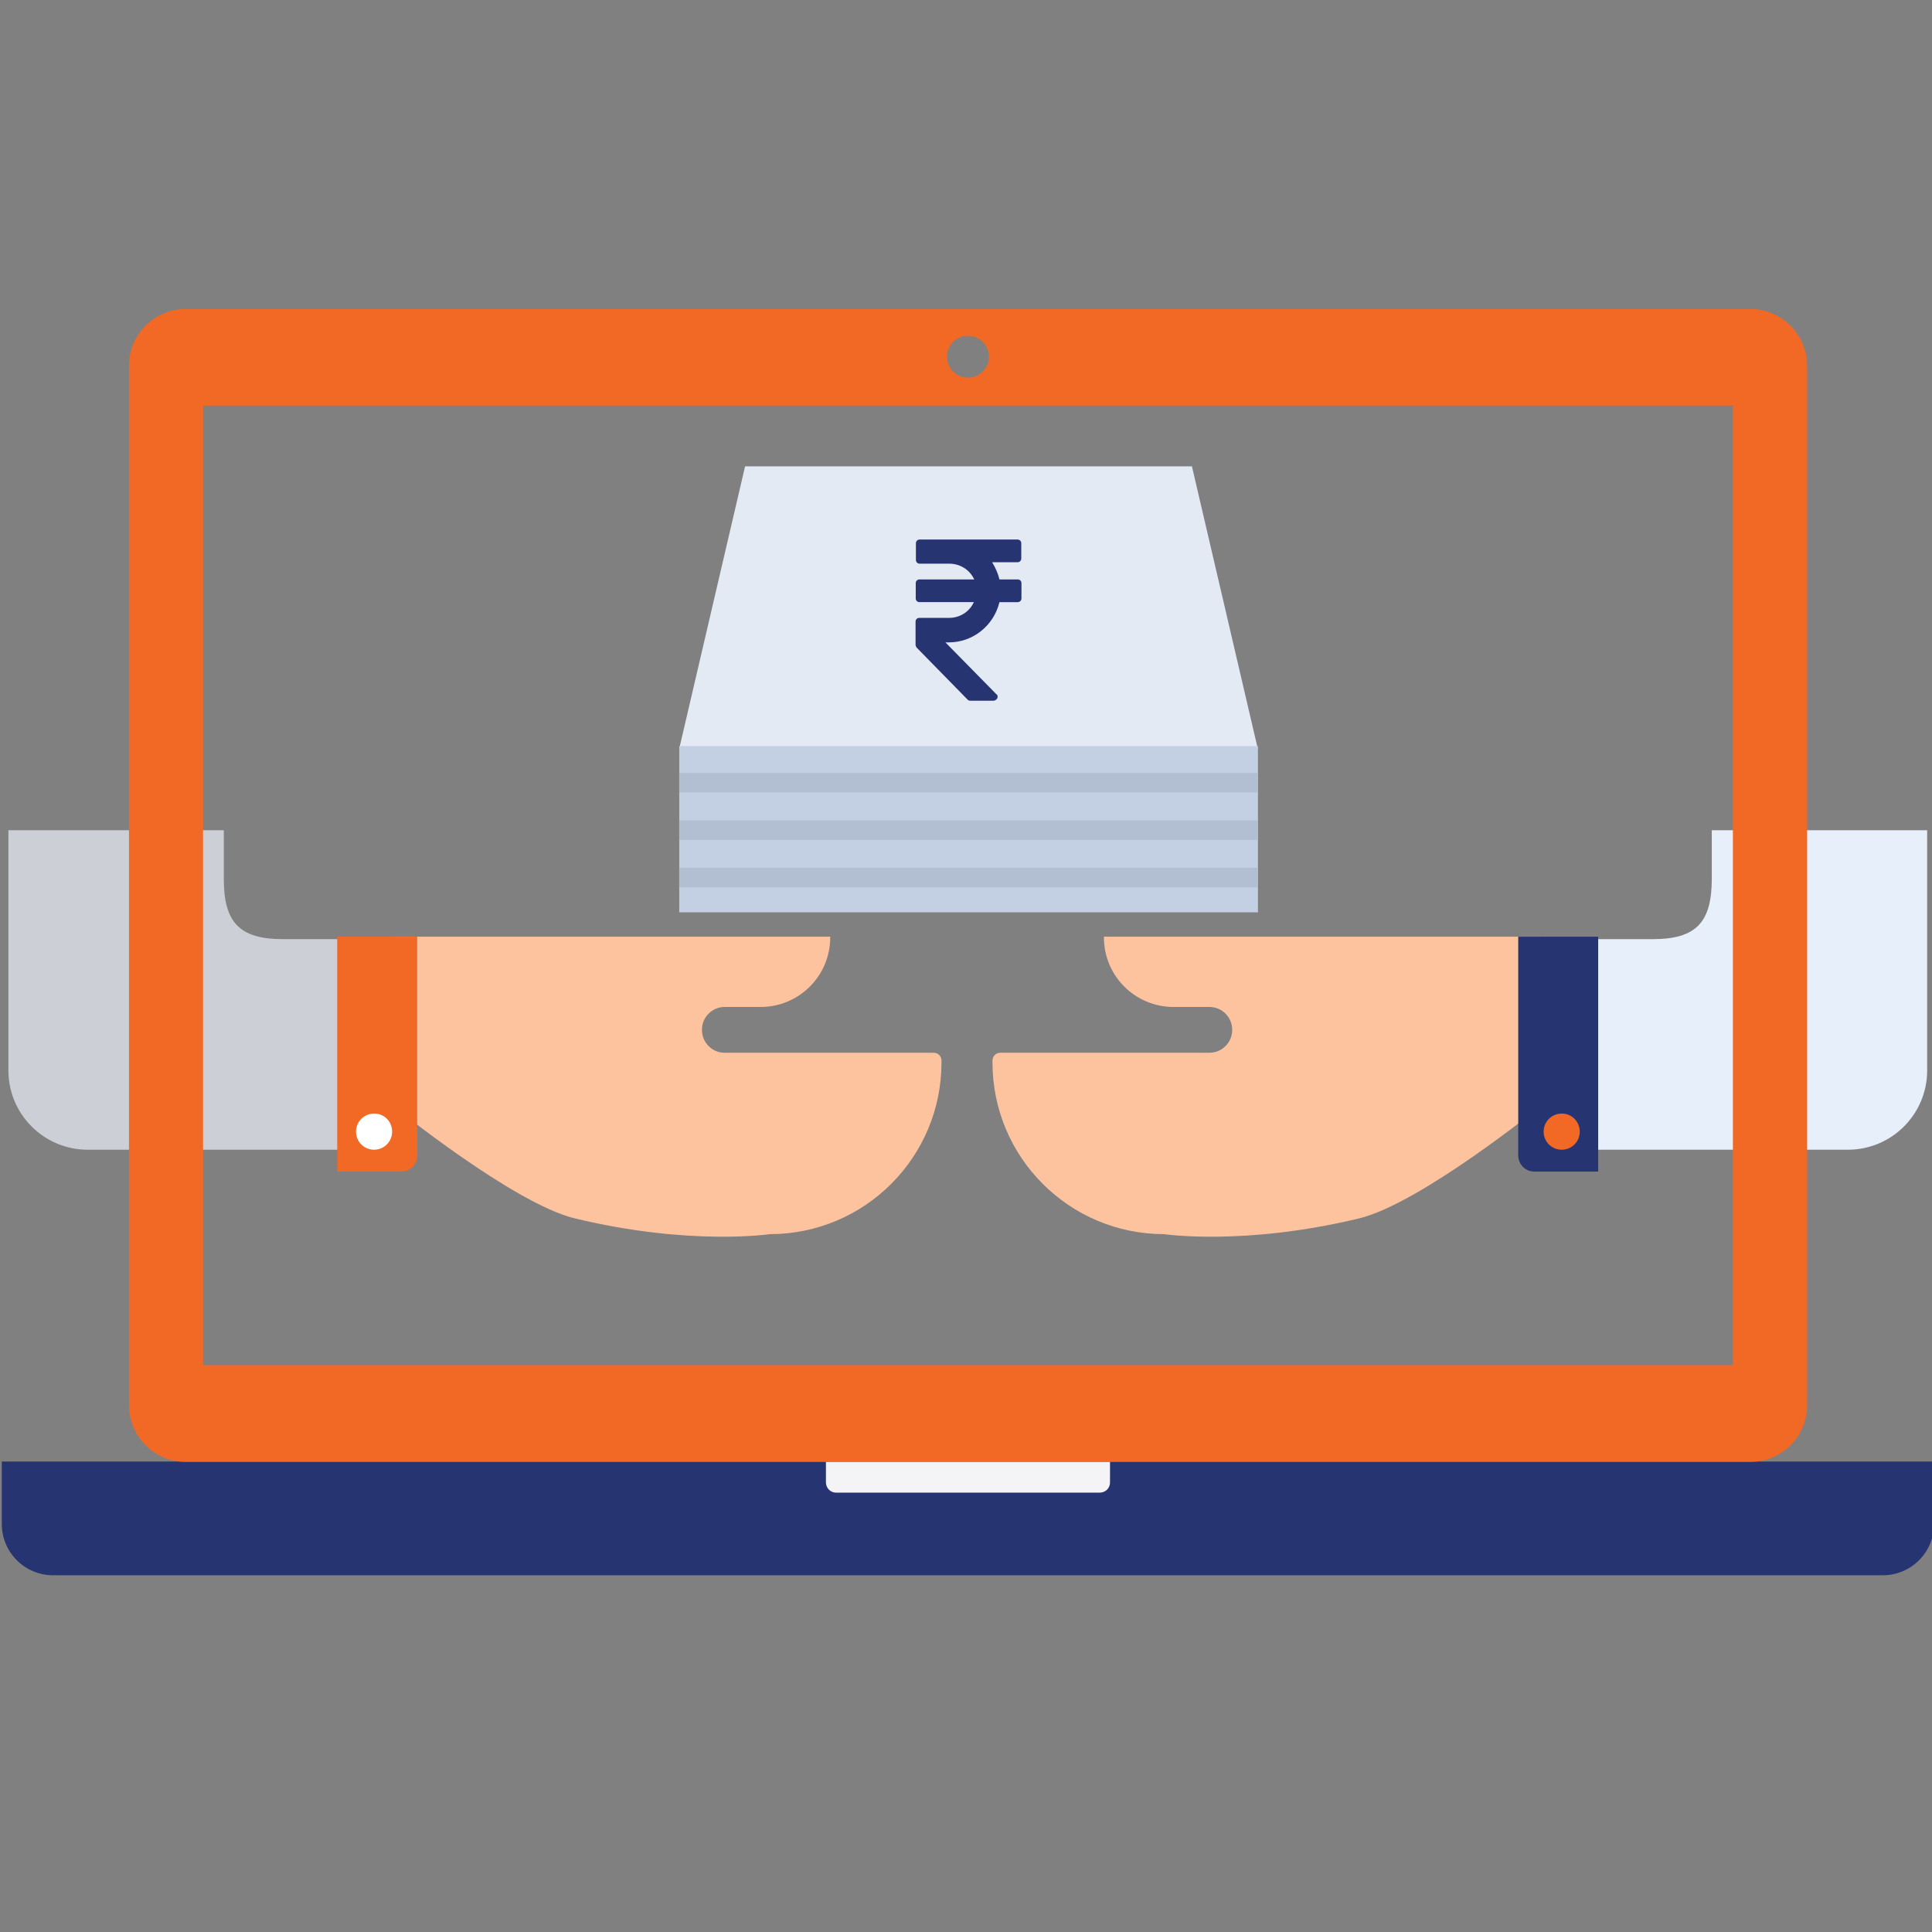
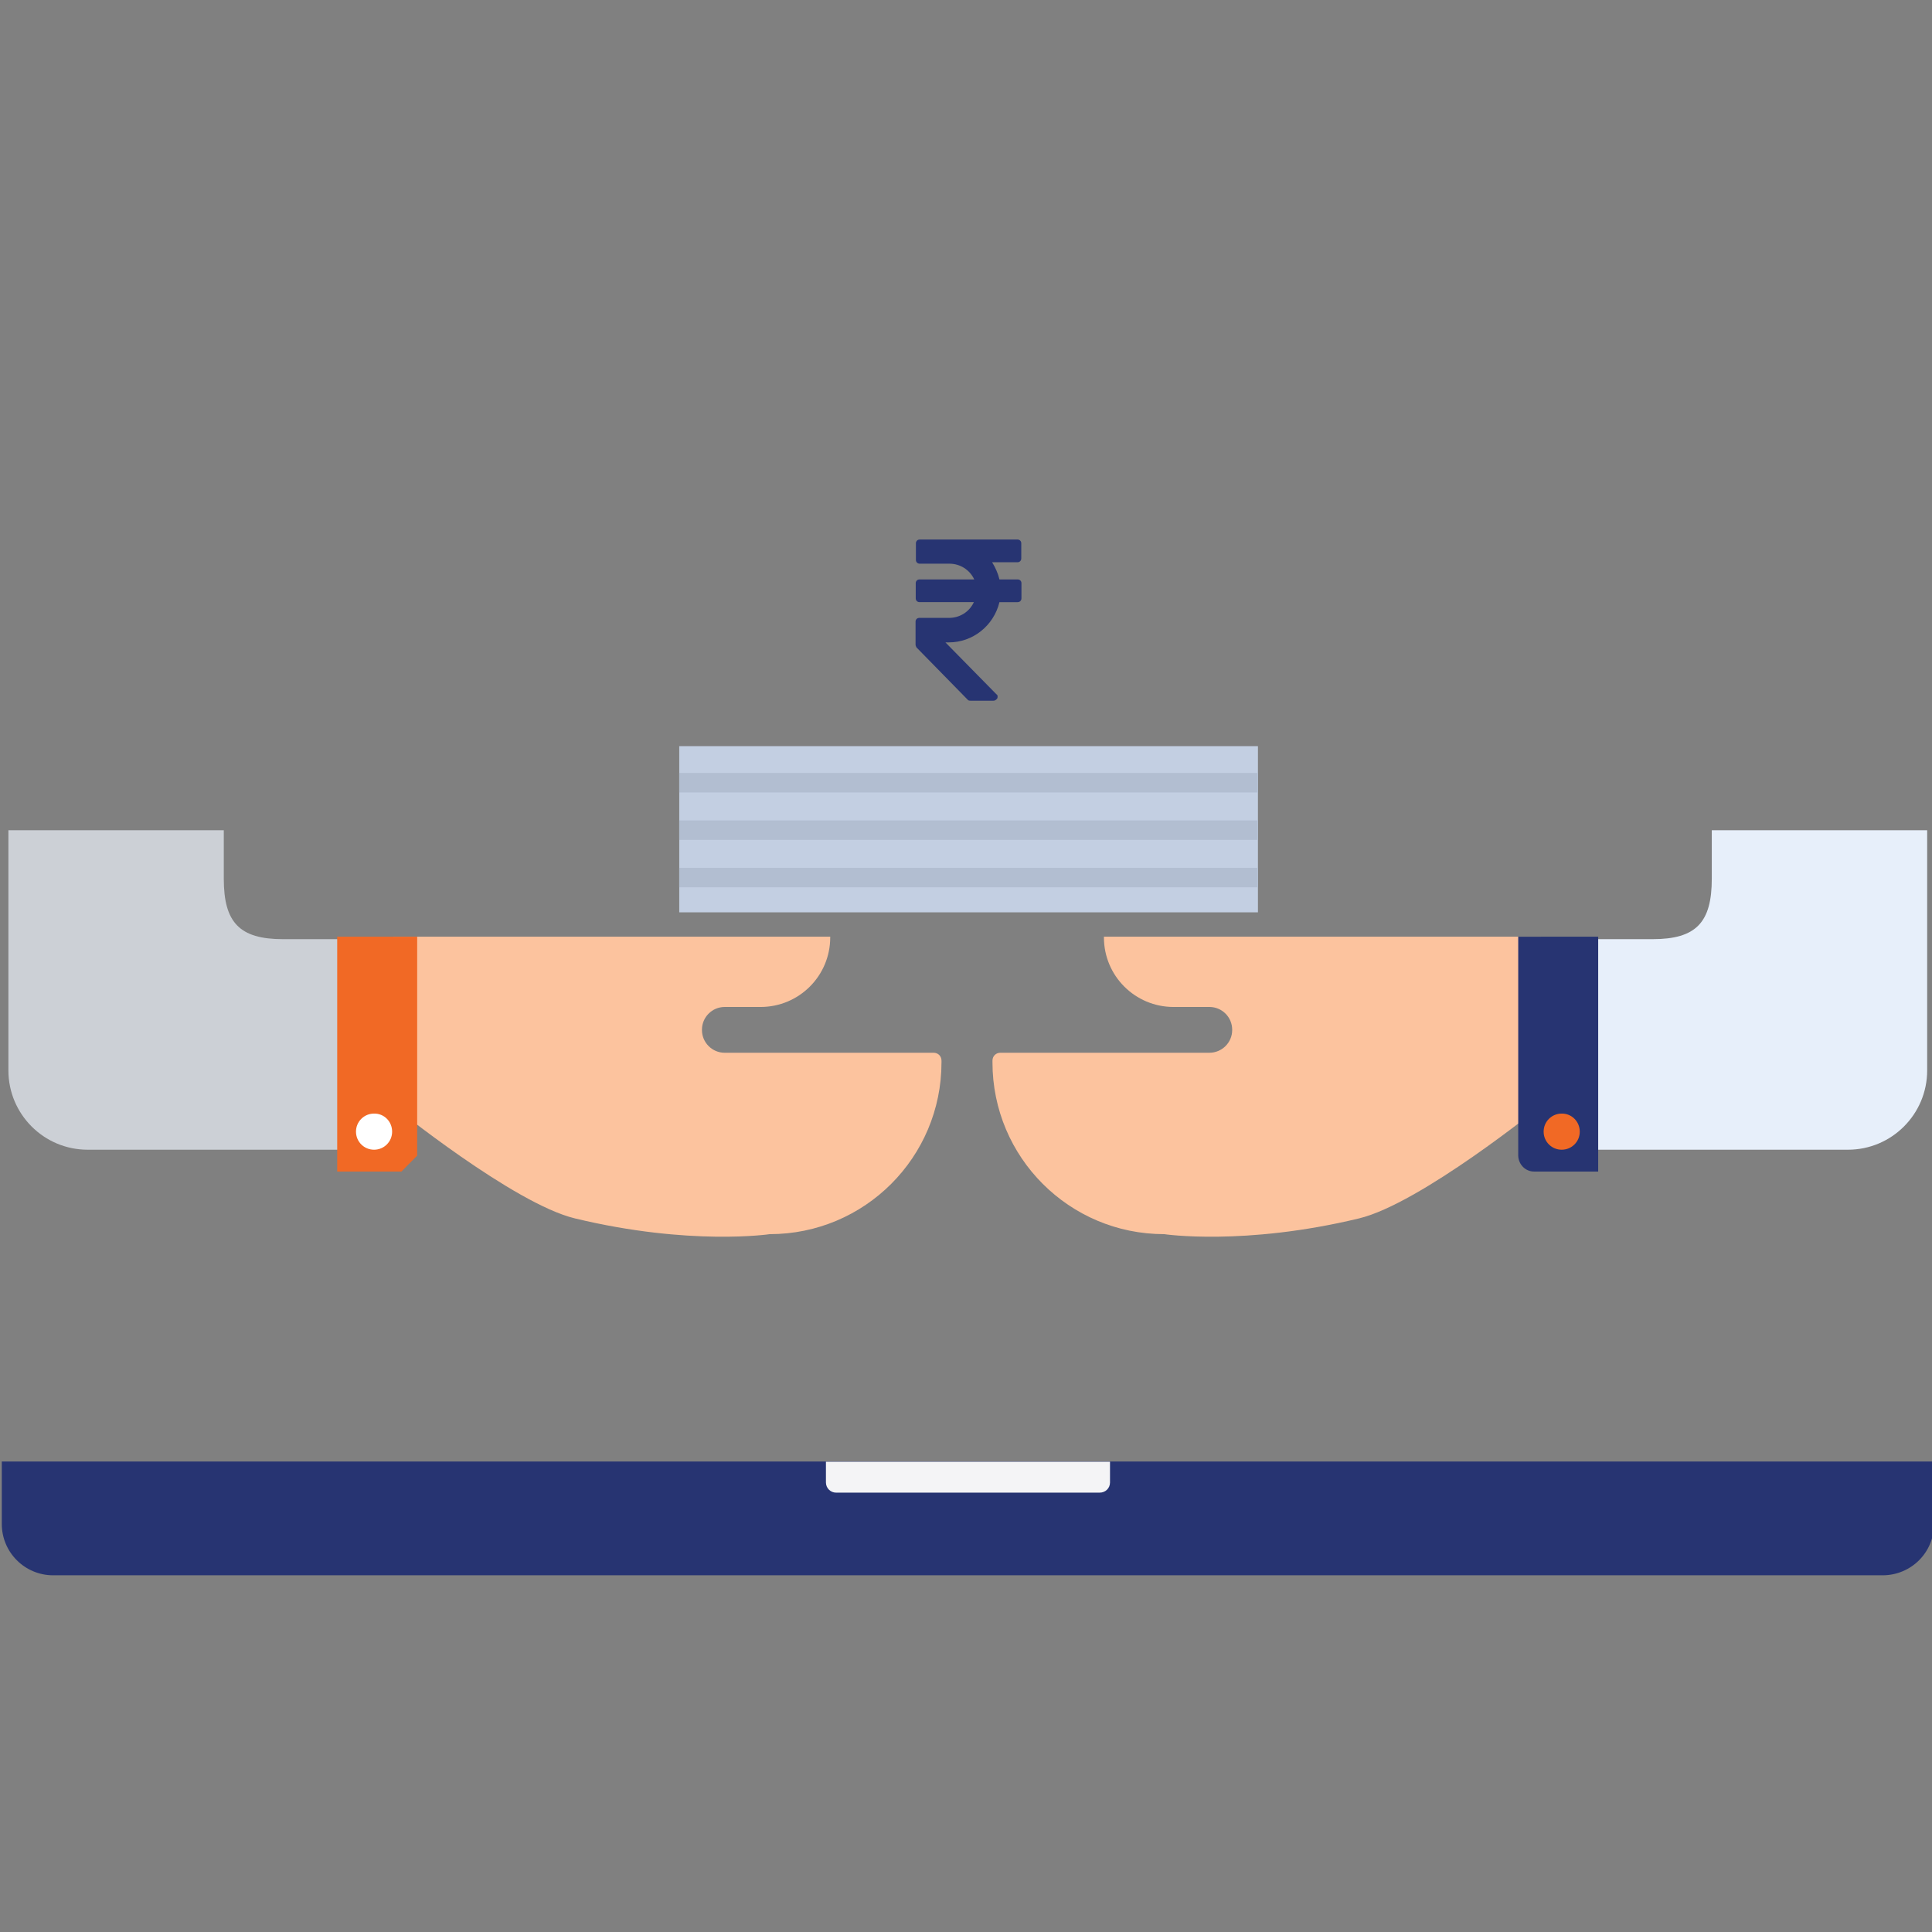
<svg xmlns="http://www.w3.org/2000/svg" xmlns:xlink="http://www.w3.org/1999/xlink" version="1.1" id="Layer_1" x="0px" y="0px" viewBox="0 0 1080 1080" style="enable-background:new 0 0 1080 1080;" xml:space="preserve">
  <rect x="0" y="0" width="1080" height="1080" fill="#808080" stroke="none" />
  <style type="text/css">
	.st0{fill:#E4EAF4;}
	.st1{fill:#C3CFE2;}
	.st2{clip-path:url(#SVGID_3_);}
	.st3{fill:#B2BED1;}
	.st4{fill:#CCD0D6;}
	.st5{fill:#FCC39E;}
	.st6{fill:#F16925;}
	.st7{fill:#FFFFFF;}
	.st8{fill:#E7EFFA;}
	.st9{fill:#273472;}
	.st10{fill:#F4F4F6;}
</style>
  <g>
    <g>
      <g>
        <g>
-           <polygon class="st0" points="703.1,418.5 379.7,418.5 416.5,260.7 666.3,260.7     " />
-         </g>
+           </g>
      </g>
      <g>
        <g>
          <g>
            <rect id="SVGID_1_" x="379.7" y="417.1" class="st1" width="323.5" height="92.9" />
          </g>
          <g>
            <defs>
              <rect id="SVGID_2_" x="379.7" y="417.1" width="323.5" height="92.9" />
            </defs>
            <clipPath id="SVGID_3_">
              <use xlink:href="#SVGID_2_" style="overflow:visible;" />
            </clipPath>
            <g class="st2">
              <g>
                <g>
                  <rect x="362.6" y="432.1" class="st3" width="357.6" height="10.9" />
                </g>
              </g>
              <g>
                <g>
                  <rect x="362.6" y="458.6" class="st3" width="357.6" height="10.9" />
                </g>
              </g>
              <g>
                <g>
                  <rect x="362.6" y="485.1" class="st3" width="357.6" height="10.9" />
                </g>
              </g>
            </g>
          </g>
        </g>
      </g>
    </g>
    <g>
      <g>
        <g>
          <path class="st4" d="M125.1,491.2v-27.1H4.7v134.3c0,24.4,19.8,44.3,44.3,44.3h25.4h50.7h84.6V525h-51.5      C133.8,525,125.1,515.6,125.1,491.2z" />
        </g>
      </g>
      <g>
        <g>
          <path class="st5" d="M392.4,575.8v-0.2c0-7,5.7-12.7,12.7-12.7h20.1c21.4,0,38.9-17.3,38.9-38.9v-0.4h-71.7h-62.2H219.7v94.6      c0,0,67.5,54.7,101.7,62.9c64.3,15.5,108.9,8.8,108.9,8.8c53.1,0,96-43,96-96v-1c0-2.5-1.9-4.4-4.4-4.4H405.1      C398.1,588.5,392.4,582.8,392.4,575.8z" />
        </g>
      </g>
      <g>
        <g>
-           <path class="st6" d="M224.4,654.9h-35.9V523.6h44.7V646C233.2,650.9,229.4,654.9,224.4,654.9z" />
+           <path class="st6" d="M224.4,654.9h-35.9V523.6h44.7V646z" />
        </g>
      </g>
      <g>
        <g>
          <path class="st7" d="M219.2,632.6c0,5.6-4.5,10.1-10.1,10.1s-10.1-4.5-10.1-10.1s4.5-10.1,10.1-10.1      C214.7,622.4,219.2,626.9,219.2,632.6z" />
        </g>
      </g>
    </g>
    <g>
      <g>
        <g>
          <path class="st8" d="M956.9,491.2v-27.1h120.4v134.3c0,24.4-19.8,44.3-44.3,44.3h-25.4h-50.7h-84.6V525h51.5      C948.2,525,956.9,515.6,956.9,491.2z" />
        </g>
      </g>
      <g>
        <g>
          <path class="st5" d="M688.8,575.8v-0.2c0-7-5.7-12.7-12.7-12.7H656c-21.4,0-38.9-17.3-38.9-38.9v-0.4h71.7H751h110.4v94.6      c0,0-67.5,54.7-101.7,62.9c-64.3,15.5-108.9,8.8-108.9,8.8c-53.1,0-96-43-96-96v-1c0-2.5,1.9-4.4,4.4-4.4h116.8      C683.1,588.5,688.8,582.8,688.8,575.8z" />
        </g>
      </g>
      <g>
        <g>
          <path class="st9" d="M857.5,654.9h35.9V523.6h-44.7V646C848.8,650.9,852.7,654.9,857.5,654.9z" />
        </g>
      </g>
      <g>
        <g>
          <path class="st6" d="M883.1,632.6c0,5.6-4.5,10.1-10.1,10.1s-10.1-4.5-10.1-10.1s4.5-10.1,10.1-10.1      C878.5,622.4,883.1,626.9,883.1,632.6z" />
        </g>
      </g>
    </g>
    <path class="st9" d="M541,391.2c0.5,0.5,1,0.5,1.5,0.5h12.9c0.8,0,1.5-0.5,2.1-1.3c0.3-0.8,0.3-1.9-0.5-2.3l-28.5-29h1.9   c13.4,0,25.1-9.3,28.3-22.5h10.2c1.3,0,2.1-1,2.1-2.1v-8.5c0-1.3-1-2.1-2.1-2.1h-10.2c-0.8-3.4-2.3-6.7-4.1-9.6h14.2   c1.3,0,2.1-1,2.1-2.1v-8.5c0-1.3-1-2.1-2.1-2.1h-54.7c-1.3,0-2.1,1-2.1,2.1v9.3c0,1.3,1,2.1,2.1,2.1h16.6c6,0,11.4,3.4,13.9,8.8   H514c-1.3,0-2.1,1-2.1,2.1v8.5c0,1.3,1,2.1,2.1,2.1h30.4c-2.5,5.4-7.8,8.8-13.9,8.8h-16.6c-1.3,0-2.1,1-2.1,2.1v12.9   c0,0.5,0.3,1,0.5,1.5L541,391.2z" />
  </g>
  <g>
    <g>
      <path class="st9" d="M1052.4,880.6H29.7C13.9,880.6,1,867.8,1,851.9V817h1080.1v34.9C1081.2,867.8,1068.3,880.6,1052.4,880.6z" />
      <path class="st10" d="M614.7,834.4H467.4c-3.2,0-5.7-2.6-5.7-5.7v-11.6h158.8v11.6C620.5,831.9,618,834.4,614.7,834.4z" />
    </g>
-     <path class="st6" d="M978.4,172.7H103.8c-17.4,0-31.7,14.1-31.7,31.7v581.1c0,17.4,14.1,31.7,31.7,31.7h874.7   c17.4,0,31.7-14.1,31.7-31.7V204.3C1010,186.9,995.9,172.7,978.4,172.7z M541.1,187.7c6.5,0,11.7,5.3,11.7,11.7   c0,6.5-5.3,11.7-11.7,11.7c-6.5,0-11.7-5.3-11.7-11.7C529.3,193,534.6,187.7,541.1,187.7z M968.7,763.1H113.5V226.7h855.2V763.1z" />
  </g>
</svg>